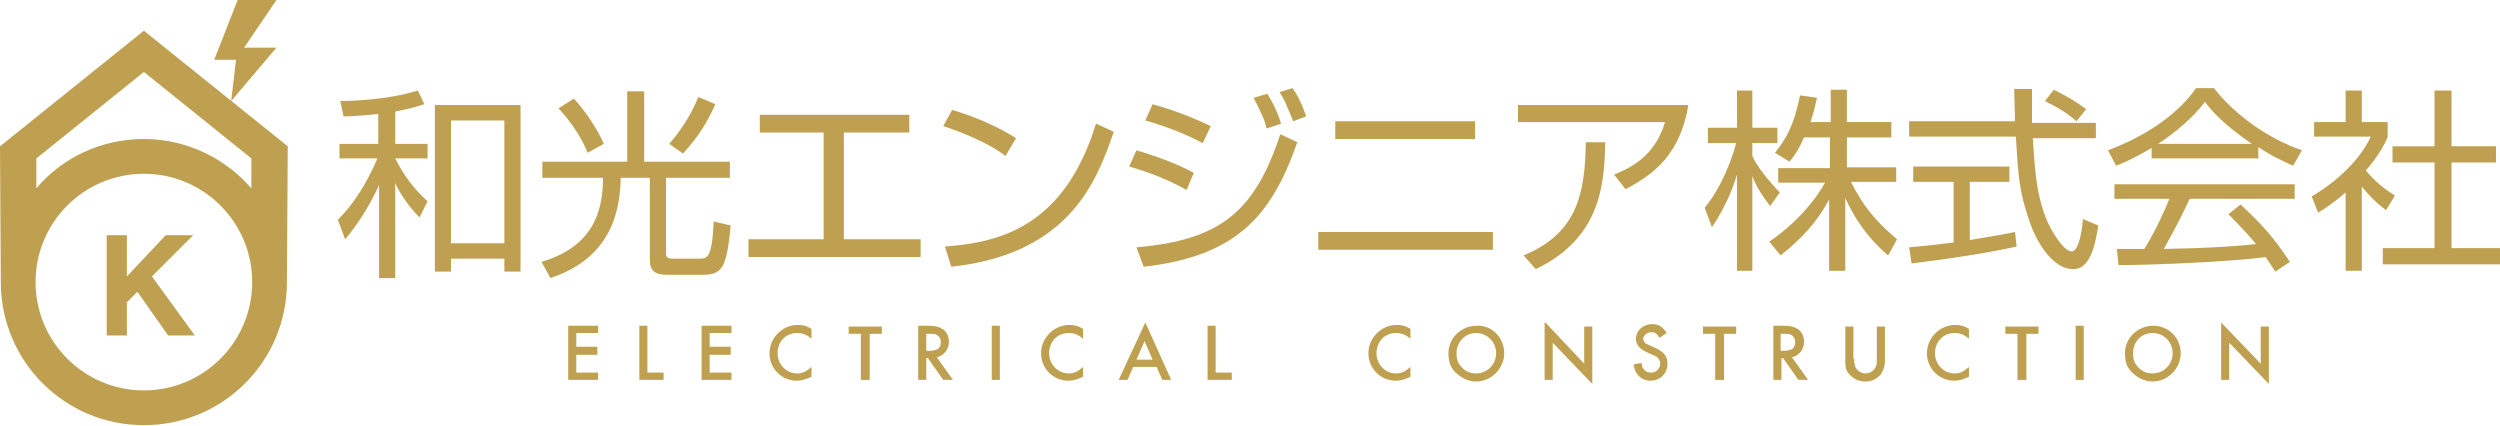
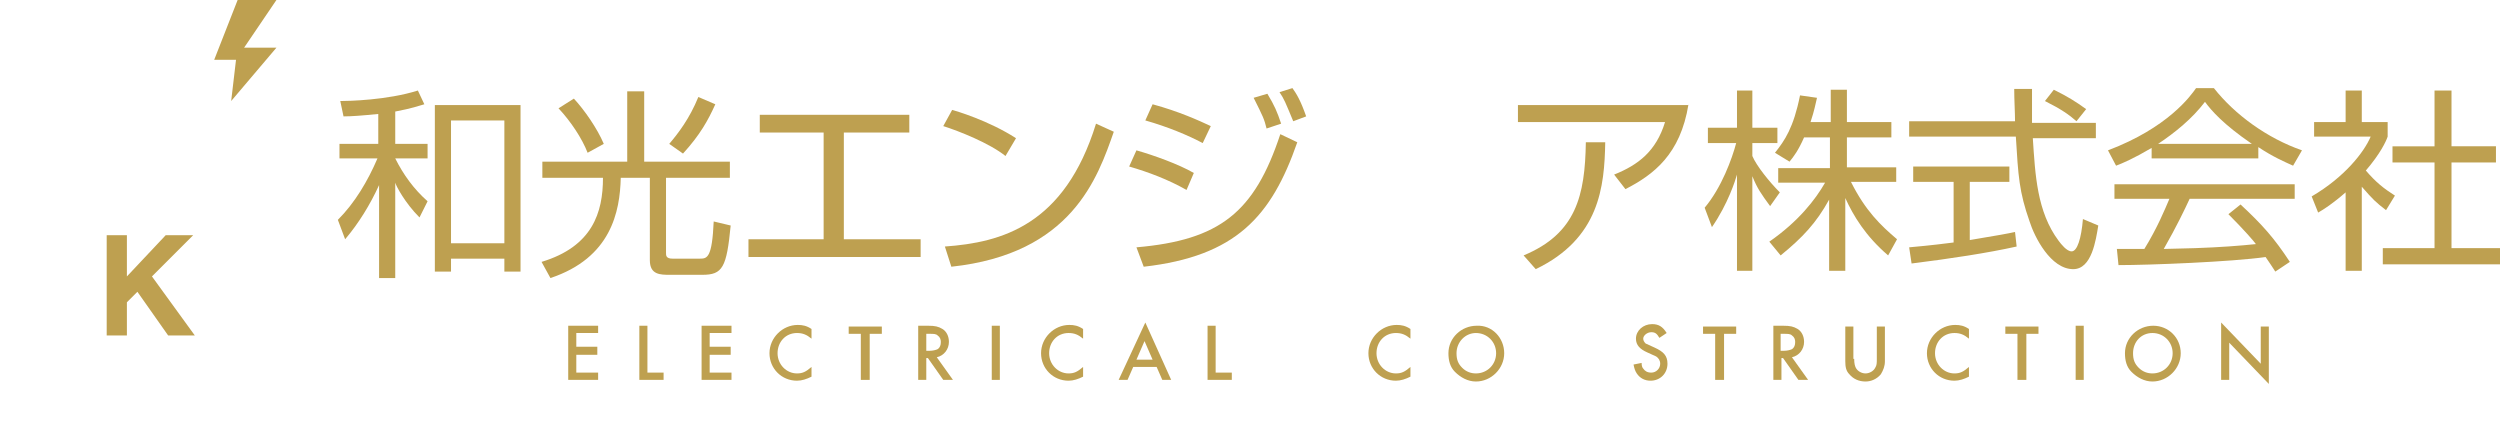
<svg xmlns="http://www.w3.org/2000/svg" version="1.1" id="レイヤー_1" x="0px" y="0px" viewBox="0 0 309.3 52.7" style="enable-background:new 0 0 309.3 52.7;" xml:space="preserve">
  <style type="text/css">
	.st0{fill:#BEA050;}
</style>
  <g>
    <g>
      <g>
-         <path class="st0" d="M17.8,3.8L0,18.1l0.1,16.8c0,9.8,7.9,17.7,17.7,17.7s17.7-7.9,17.7-17.7l0.1-16.8L17.8,3.8z M4.5,19.6     L17.8,8.9l13.3,10.7v3.7c-3.2-3.7-8-6.1-13.3-6.1S7.7,19.5,4.5,23.3V19.6z M17.8,48.3c-7.4,0-13.4-6-13.4-13.4s6-13.4,13.4-13.4     s13.4,6,13.4,13.4S25.2,48.3,17.8,48.3z" />
        <polygon class="st0" points="23.9,29.1 20.5,29.1 15.7,34.2 15.7,29.1 13.2,29.1 13.2,41.5 15.7,41.5 15.7,37.4 17,36.1      20.8,41.5 24.1,41.5 18.8,34.2    " />
        <polygon class="st0" points="28.6,12.5 34.2,5.9 30.2,5.9 34.2,0 29.4,0 26.5,7.4 29.2,7.4    " />
      </g>
    </g>
    <g>
      <path class="st0" d="M48.9,17.8h4v1.8h-4c1,2,2.3,3.8,4,5.3l-1,2c-1.8-1.8-2.9-3.9-3-4.3v11.8h-2V22.9c-1.1,2.4-2.5,4.7-4.2,6.7    l-0.9-2.4c2.1-2.1,3.7-4.8,4.9-7.6H42v-1.8h4.8v-3.7c-2,0.2-3.3,0.3-4.3,0.3l-0.4-1.9c1,0,5.8-0.1,9.6-1.3l0.8,1.7    c-0.7,0.2-1.5,0.5-3.6,0.9V17.8z M64.4,33.6h-2V32h-6.6v1.6h-2V13h10.6V33.6z M62.4,14.9h-6.6v15.2h6.6V14.9z" />
      <path class="st0" d="M77.6,20v-8.7h2.1V20h10.6v2h-7.9v9.3c0,0.3,0,0.7,0.8,0.7h3.4c0.9,0,1.5-0.1,1.7-4.6l2.1,0.5    c-0.5,5.2-1,6.1-3.5,6.1h-4c-1.2,0-2.5,0-2.5-1.8V22h-3.6c-0.1,4.2-1.2,9.9-8.7,12.4l-1.1-2c6.3-1.9,7.6-6.1,7.6-10.4h-7.5v-2    H77.6z M71,12.2c1.3,1.4,2.9,3.7,3.7,5.6l-2,1.1c-0.7-1.8-2.1-3.9-3.6-5.5L71,12.2z M88.5,12.9c-0.9,2-1.9,3.8-4,6.1l-1.7-1.2    c1.1-1.3,2.5-3.1,3.6-5.8L88.5,12.9z" />
      <path class="st0" d="M112.5,14.2v2.2h-8.1v13.2h9.5v2.2H92.6v-2.2h9.3V16.4H94v-2.2H112.5z" />
      <path class="st0" d="M124.4,19.3c-2-1.6-5.8-3.1-7.7-3.7l1.1-2c0.4,0.1,4.5,1.3,7.9,3.5L124.4,19.3z M116.9,30.5    c7-0.5,14.8-2.6,18.7-15.2l2.2,1c-2,5.7-5.2,15.1-20.1,16.7L116.9,30.5z" />
      <path class="st0" d="M146.8,23.5c-2.3-1.3-4.7-2.2-7.1-2.9l0.9-2c2.1,0.6,5.2,1.7,7.1,2.8L146.8,23.5z M140.6,30.6    c10.3-0.9,14.6-4.3,17.8-14l2.1,1c-3.2,9.2-7.6,14.1-19,15.4L140.6,30.6z M148.8,17.7c-1.9-1-4.3-2-7.1-2.8l0.9-2    c3.3,0.9,5.7,2,7.2,2.7L148.8,17.7z M156.7,15.9c-0.3-1.2-0.4-1.4-1.6-3.8l1.7-0.5c0.9,1.5,1.2,2.2,1.7,3.7L156.7,15.9z M160,15    c-1-2.4-1.1-2.7-1.7-3.6l1.6-0.5c0.5,0.7,1,1.5,1.7,3.5L160,15z" />
-       <path class="st0" d="M184.7,28.7v2.2h-21.6v-2.2H184.7z M182.5,15v2.2h-17.3V15H182.5z" />
      <path class="st0" d="M208.9,12.9c-1,6.2-4.3,8.7-7.8,10.5l-1.4-1.8c3-1.2,5.2-2.9,6.3-6.5h-18.2v-2.1H208.9z M188.5,31.6    c6.5-2.7,7.6-7.4,7.7-14l2.4,0c-0.1,5.5-0.7,11.9-8.6,15.7L188.5,31.6z" />
      <path class="st0" d="M219,25.5c-1.1-1.5-1.6-2.2-2.2-3.7v11.7h-1.9V21.6c-0.2,0.7-1.1,3.6-3.1,6.5l-0.9-2.4c2.1-2.5,3.4-6.1,3.9-8    h-3.5v-1.9h3.6v-4.6h1.9v4.6h3.1v1.9h-3.1v1.6c0.5,1.2,2.1,3.2,3.4,4.5L219,25.5z M228.3,33.5h-2v-8.8c-1.6,2.9-3.3,4.7-6,6.9    l-1.4-1.7c3.6-2.5,5.7-5.2,6.9-7.3h-5.8v-1.8h6.4V17h-3.2c-0.7,1.6-1.3,2.4-1.8,3l-1.8-1.1c1.2-1.5,2.3-3.1,3.1-7.1l2.1,0.3    c-0.2,0.8-0.3,1.5-0.8,3h2.5v-4h2v4h5.5V17h-5.5v3.7h6.1v1.8H229c1.8,3.6,3.7,5.4,5.7,7.1l-1.1,2c-2.8-2.4-4.3-4.9-5.3-7.1V33.5z" />
      <path class="st0" d="M249.5,30.5c-3.6,0.8-8.2,1.5-13,2.1l-0.3-2c1-0.1,2.4-0.2,5.5-0.6v-7.5h-5v-1.9h11.9v1.9h-4.9v7.2    c3.6-0.6,4.7-0.8,5.6-1L249.5,30.5z M251.4,11.2c0,0.8,0,1.8,0,4h7.9v1.9h-7.8c0.3,4.5,0.5,9.1,3.2,12.7c0.3,0.4,1,1.3,1.6,1.3    c0.7,0,1.2-1.6,1.4-4l1.9,0.8c-0.3,1.8-0.8,5.4-3.1,5.4c-2.8,0-4.8-4-5.4-5.9c-1.3-3.7-1.4-5.6-1.7-10.5h-13.2v-1.9h13.1    c0-1.1-0.1-2.6-0.1-4H251.4z M256.9,15c-0.9-0.8-1.9-1.5-3.9-2.5l1.1-1.4c1.8,0.9,2.6,1.4,4,2.4L256.9,15z" />
      <path class="st0" d="M279.4,19.6h-13.2v-1.3c-2.2,1.3-3.6,1.9-4.4,2.2l-1-1.9c7.4-2.8,10.2-6.7,10.9-7.7h2.2    c2.6,3.3,6.6,6.2,10.9,7.7l-1.1,1.9c-1.1-0.5-2.5-1.1-4.3-2.3V19.6z M277.2,25.3c2.7,2.5,4.2,4.2,6.1,7.1l-1.8,1.2    c-0.4-0.6-0.7-1.1-1.2-1.8c-4.2,0.6-14.4,1-18.2,1l-0.2-2h3.4c1.6-2.6,2.5-4.8,3.1-6.2h-6.8v-1.8h22.3v1.8h-13    c-0.6,1.3-1.6,3.4-3.2,6.2c0.6,0,3.4-0.1,3.9-0.1c3-0.1,5.6-0.3,7.5-0.5c-0.2-0.3-1.5-1.8-3.4-3.7L277.2,25.3z M278.6,17.8    c-3.5-2.4-5-4.1-5.8-5.2c-1.6,2.1-3.7,3.8-5.8,5.2H278.6z" />
      <path class="st0" d="M292.2,33.5h-2v-9.7c-1.6,1.4-2.7,2.1-3.4,2.5l-0.8-2c4.1-2.4,6.5-5.5,7.3-7.4h-7v-1.8h3.9v-3.9h2v3.9h3.2    v1.8c-0.2,0.6-0.9,2.1-2.7,4.2c1.3,1.5,2.2,2.2,3.6,3.1l-1.1,1.8c-1.3-1-1.6-1.3-3-2.9V33.5z M303.3,11.2v6.9h5.5v2h-5.5v10.6h6.1    v2h-14.6v-2h6.4V20.1h-5.2v-2h5.2v-6.9H303.3z" />
    </g>
    <g>
      <g>
        <path class="st0" d="M71.3,41.3v1.6h2.6v1h-2.6v2.2H74V47h-3.7v-6.7H74v0.9H71.3z" />
        <path class="st0" d="M80.1,46.1h2V47h-3v-6.7h1V46.1z" />
        <path class="st0" d="M87.8,41.3v1.6h2.6v1h-2.6v2.2h2.7V47h-3.7v-6.7h3.7v0.9H87.8z" />
        <path class="st0" d="M100.4,41.9c-0.6-0.5-1.1-0.7-1.8-0.7c-1.4,0-2.4,1.1-2.4,2.5c0,1.4,1.1,2.5,2.4,2.5c0.7,0,1.1-0.2,1.8-0.8     v1.2c-0.6,0.3-1.2,0.5-1.8,0.5c-1.9,0-3.4-1.5-3.4-3.4c0-1.9,1.6-3.5,3.5-3.5c0.6,0,1.1,0.1,1.7,0.5V41.9z" />
        <path class="st0" d="M107.5,47h-1v-5.7h-1.5v-0.9h4.1v0.9h-1.5V47z" />
        <path class="st0" d="M117.9,47h-1.2l-1.9-2.7h-0.2V47h-1v-6.7h1.2c0.9,0,1.3,0.1,1.8,0.4c0.5,0.3,0.8,0.9,0.8,1.6     c0,0.9-0.6,1.7-1.5,1.9L117.9,47z M115,43.4c0.4,0,0.8-0.1,1-0.2c0.3-0.2,0.4-0.5,0.4-0.9c0-0.3-0.1-0.6-0.4-0.8     c-0.2-0.2-0.5-0.2-1-0.2h-0.4v2.1H115z" />
        <path class="st0" d="M123.7,47h-1v-6.7h1V47z" />
        <path class="st0" d="M134,41.9c-0.6-0.5-1.1-0.7-1.8-0.7c-1.4,0-2.4,1.1-2.4,2.5c0,1.4,1.1,2.5,2.4,2.5c0.7,0,1.1-0.2,1.8-0.8     v1.2c-0.6,0.3-1.2,0.5-1.8,0.5c-1.9,0-3.4-1.5-3.4-3.4c0-1.9,1.6-3.5,3.5-3.5c0.6,0,1.1,0.1,1.7,0.5V41.9z" />
        <path class="st0" d="M140.2,45.4l-0.7,1.6h-1.1l3.3-7.1l3.2,7.1h-1.1l-0.7-1.6H140.2z M141.6,42.2l-1,2.3h2L141.6,42.2z" />
        <path class="st0" d="M150.4,46.1h2V47h-3v-6.7h1V46.1z" />
        <path class="st0" d="M174.5,41.9c-0.6-0.5-1.1-0.7-1.8-0.7c-1.4,0-2.4,1.1-2.4,2.5c0,1.4,1.1,2.5,2.4,2.5c0.7,0,1.1-0.2,1.8-0.8     v1.2c-0.6,0.3-1.2,0.5-1.8,0.5c-1.9,0-3.4-1.5-3.4-3.4c0-1.9,1.6-3.5,3.5-3.5c0.6,0,1.1,0.1,1.7,0.5V41.9z" />
        <path class="st0" d="M186.1,43.7c0,1.9-1.6,3.5-3.5,3.5c-1,0-1.9-0.5-2.6-1.2c-0.6-0.6-0.8-1.4-0.8-2.3c0-1.9,1.6-3.4,3.5-3.4     C184.6,40.2,186.1,41.8,186.1,43.7z M180.2,43.7c0,0.8,0.2,1.3,0.7,1.8c0.5,0.5,1.1,0.7,1.7,0.7c1.4,0,2.5-1.1,2.5-2.5     c0-1.4-1.1-2.5-2.5-2.5C181.3,41.2,180.2,42.3,180.2,43.7z" />
-         <path class="st0" d="M191.2,39.9L196,45v-4.6h1v7.1l-4.9-5.1V47h-1V39.9z" />
        <path class="st0" d="M205.3,41.8c-0.3-0.5-0.5-0.7-1-0.7c-0.5,0-1,0.4-1,0.8c0,0.2,0.1,0.4,0.3,0.6c0.2,0.1,0.2,0.1,1.1,0.5     c1.1,0.5,1.6,1,1.6,2c0,1.2-0.9,2.1-2.1,2.1c-0.7,0-1.3-0.3-1.7-0.9c-0.2-0.3-0.3-0.6-0.4-1.1l1-0.2c0,0.4,0.1,0.6,0.2,0.7     c0.2,0.3,0.5,0.5,1,0.5c0.6,0,1.1-0.5,1.1-1.1c0-0.4-0.2-0.7-0.5-0.9c-0.2-0.1-0.2-0.1-1.1-0.5c-0.9-0.4-1.4-0.9-1.4-1.7     c0-1,0.9-1.8,2-1.8c0.8,0,1.3,0.3,1.8,1.1L205.3,41.8z" />
        <path class="st0" d="M213.2,47h-1v-5.7h-1.5v-0.9h4.1v0.9h-1.5V47z" />
        <path class="st0" d="M223.7,47h-1.2l-1.9-2.7h-0.2V47h-1v-6.7h1.2c0.9,0,1.3,0.1,1.8,0.4c0.5,0.3,0.8,0.9,0.8,1.6     c0,0.9-0.6,1.7-1.5,1.9L223.7,47z M220.7,43.4c0.4,0,0.8-0.1,1-0.2c0.3-0.2,0.4-0.5,0.4-0.9c0-0.3-0.1-0.6-0.4-0.8     c-0.2-0.2-0.5-0.2-1-0.2h-0.4v2.1H220.7z" />
        <path class="st0" d="M229.4,44.4c0,0.6,0.1,0.9,0.2,1.1c0.2,0.4,0.7,0.7,1.2,0.7c0.5,0,1-0.3,1.2-0.7c0.2-0.3,0.2-0.6,0.2-1.1v-4     h1v4.3c0,0.6-0.2,1.1-0.5,1.6c-0.5,0.6-1.2,0.9-1.9,0.9c-0.8,0-1.5-0.3-2-0.9c-0.4-0.4-0.5-0.9-0.5-1.6v-4.3h1V44.4z" />
        <path class="st0" d="M243.6,41.9c-0.6-0.5-1.1-0.7-1.8-0.7c-1.4,0-2.4,1.1-2.4,2.5c0,1.4,1.1,2.5,2.4,2.5c0.7,0,1.1-0.2,1.8-0.8     v1.2c-0.6,0.3-1.2,0.5-1.8,0.5c-1.9,0-3.4-1.5-3.4-3.4c0-1.9,1.6-3.5,3.5-3.5c0.6,0,1.1,0.1,1.7,0.5V41.9z" />
        <path class="st0" d="M250.6,47h-1v-5.7h-1.5v-0.9h4.1v0.9h-1.5V47z" />
        <path class="st0" d="M257.8,47h-1v-6.7h1V47z" />
        <path class="st0" d="M269.8,43.7c0,1.9-1.6,3.5-3.5,3.5c-1,0-1.9-0.5-2.6-1.2c-0.6-0.6-0.8-1.4-0.8-2.3c0-1.9,1.6-3.4,3.5-3.4     S269.8,41.8,269.8,43.7z M263.9,43.7c0,0.8,0.2,1.3,0.7,1.8c0.5,0.5,1.1,0.7,1.7,0.7c1.4,0,2.5-1.1,2.5-2.5     c0-1.4-1.1-2.5-2.5-2.5C264.9,41.2,263.9,42.3,263.9,43.7z" />
        <path class="st0" d="M274.8,39.9l4.9,5.1v-4.6h1v7.1l-4.9-5.1V47h-1V39.9z" />
      </g>
    </g>
  </g>
</svg>